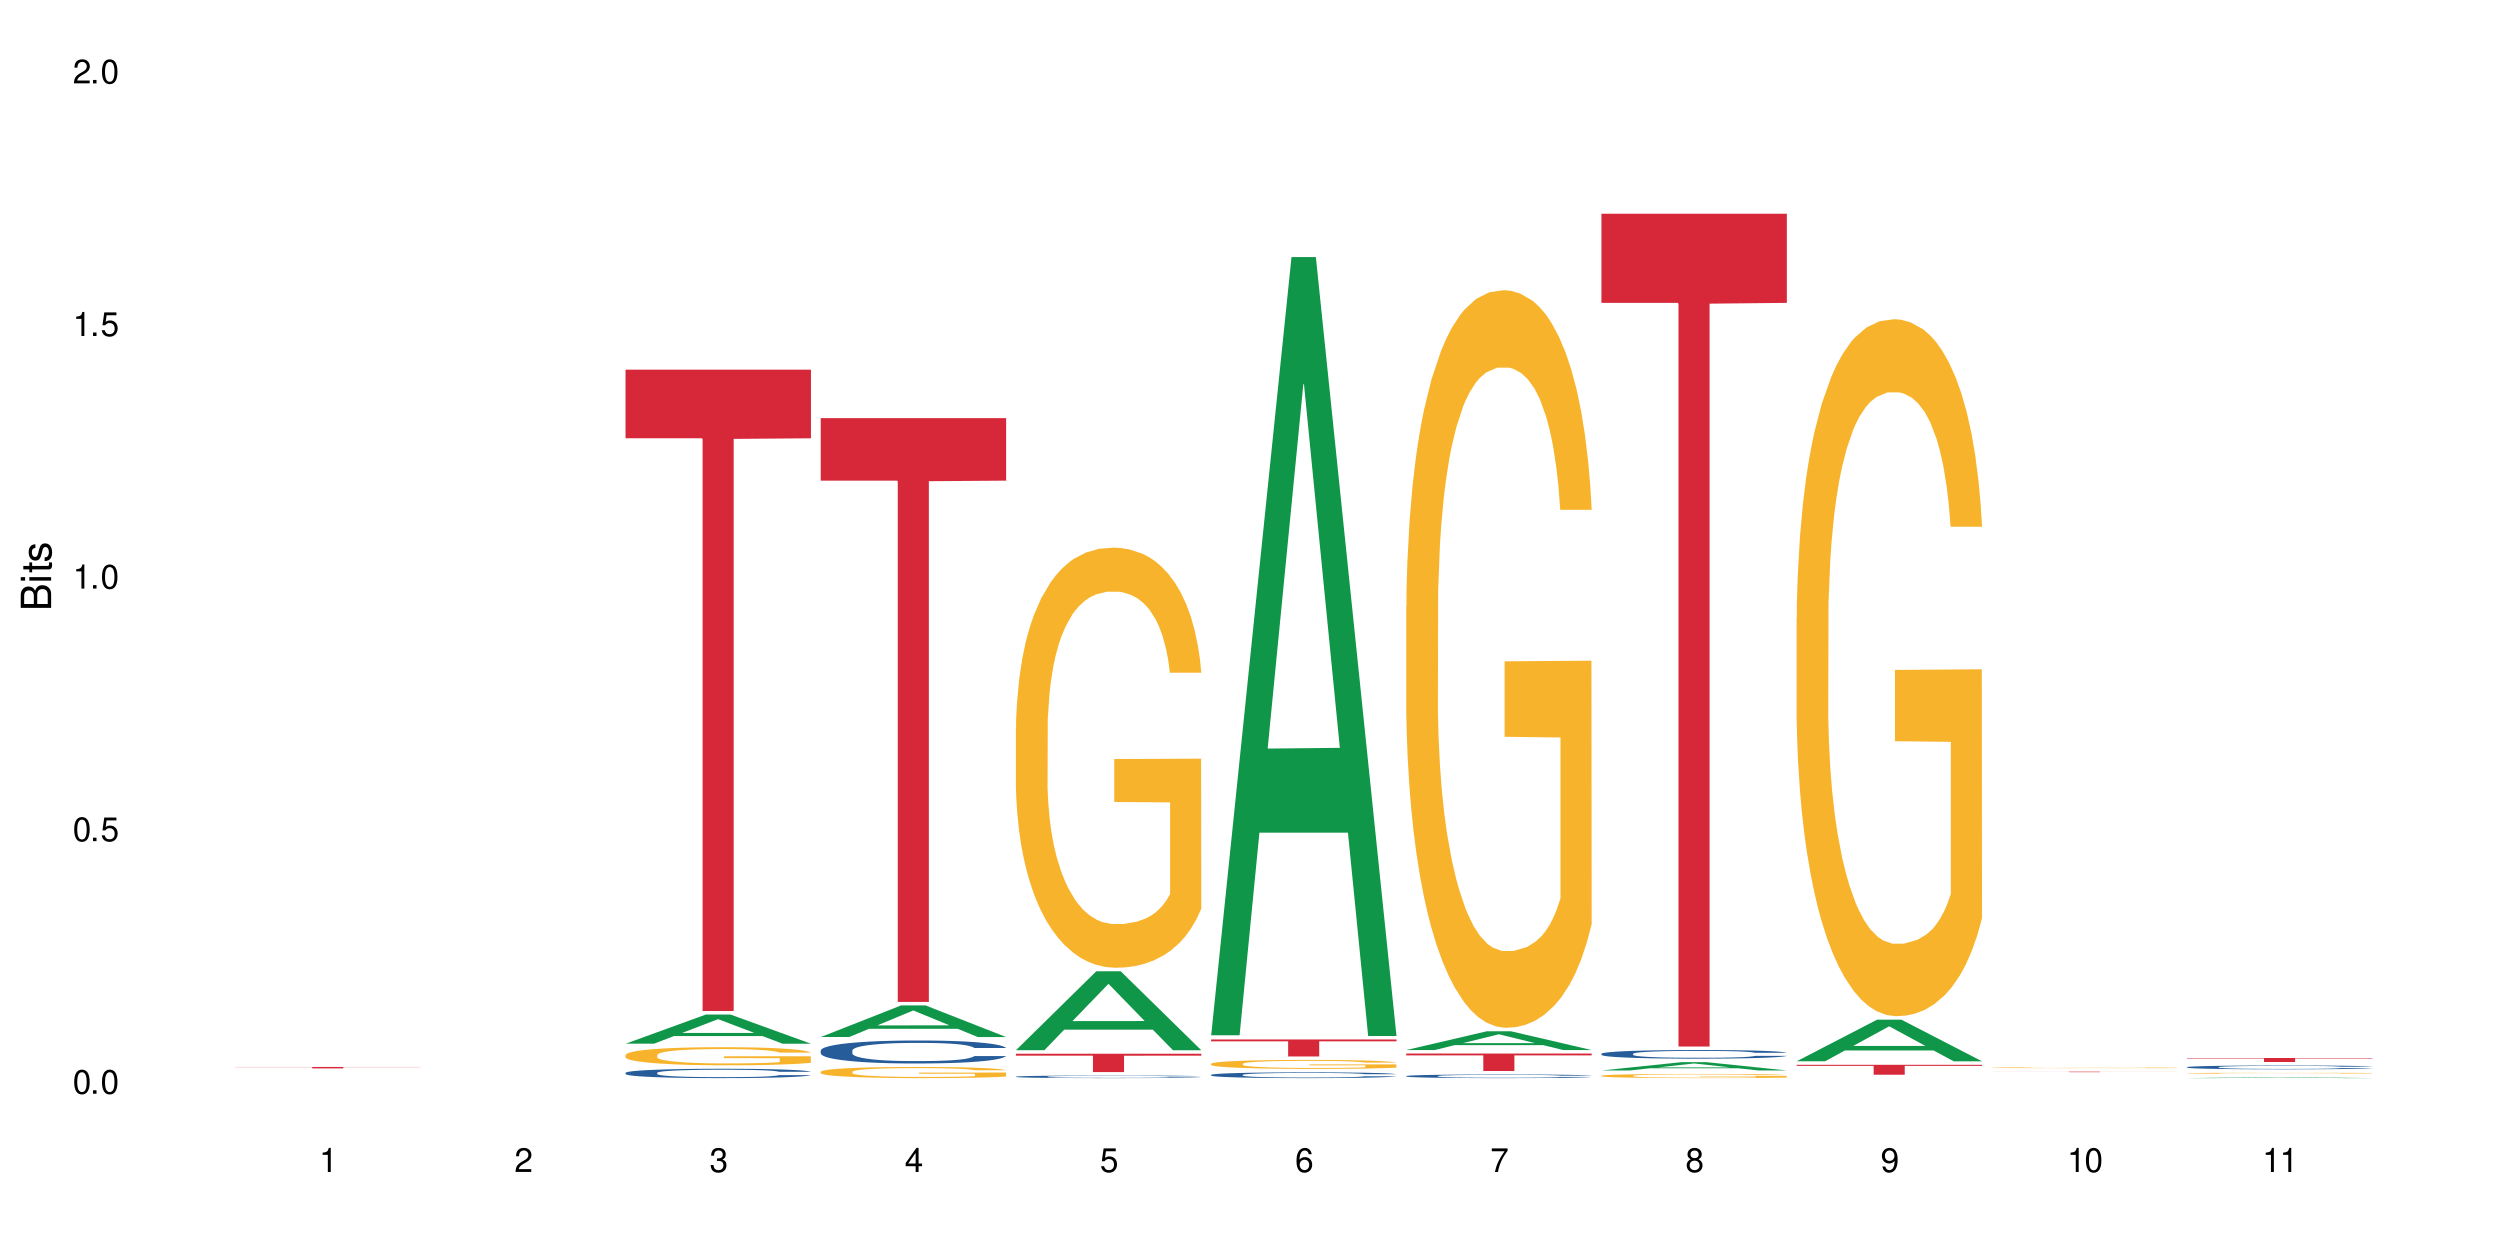
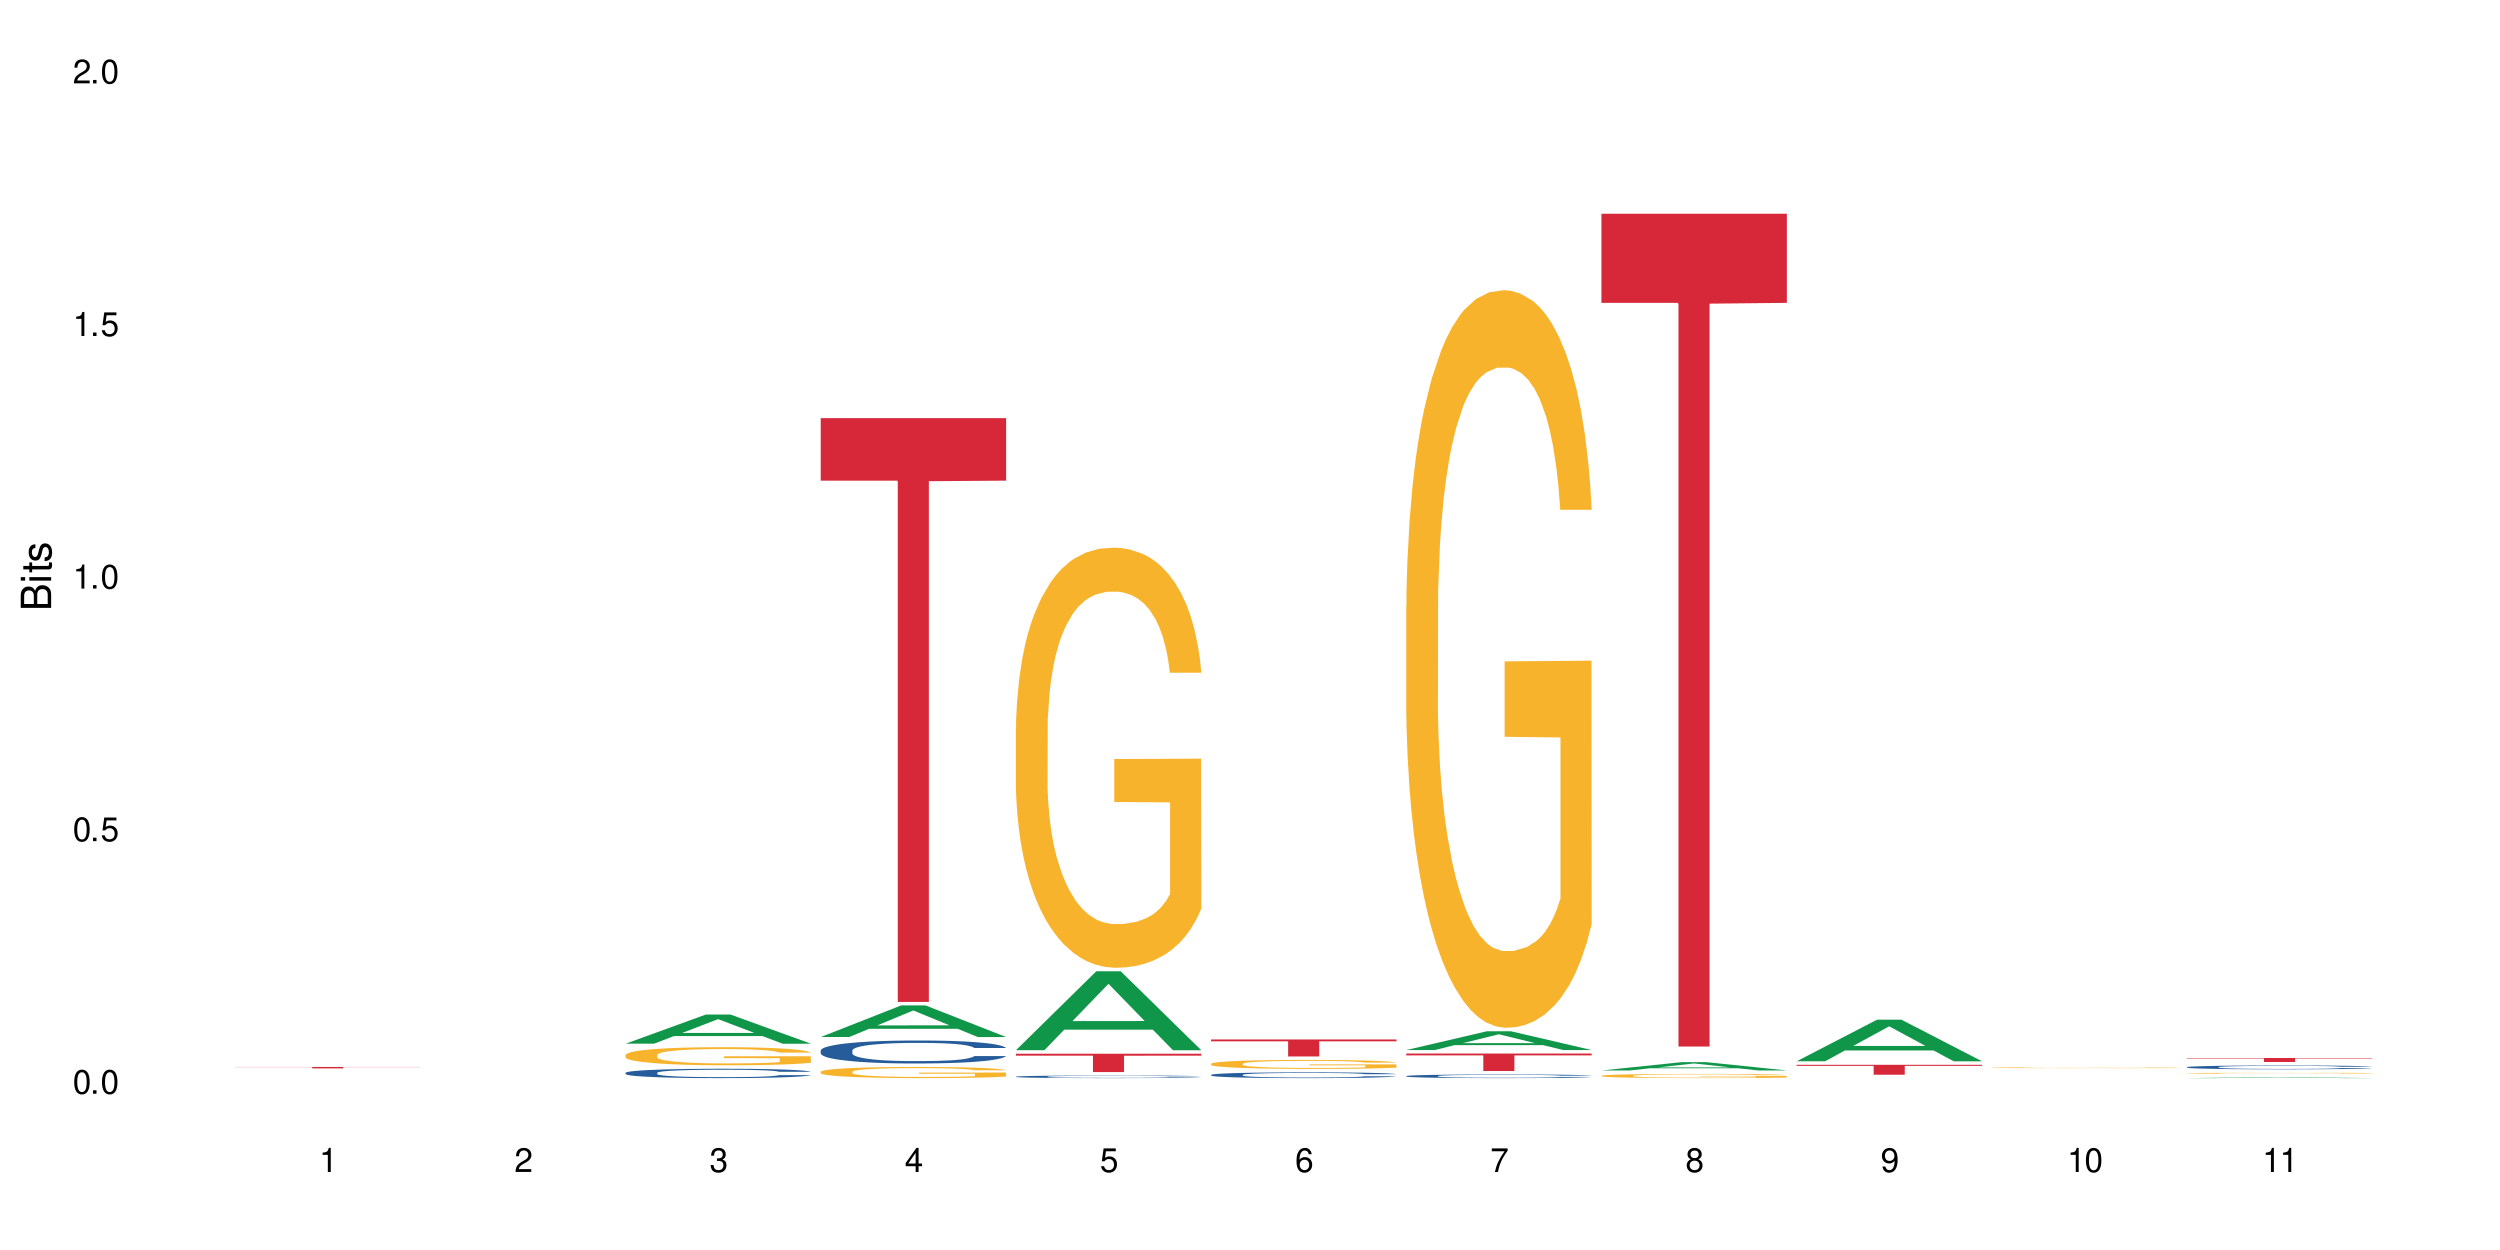
<svg xmlns="http://www.w3.org/2000/svg" xmlns:xlink="http://www.w3.org/1999/xlink" width="720" height="360" viewBox="0 0 720 360">
  <defs>
    <g>
      <g id="glyph-0-0">
</g>
      <g id="glyph-0-1">
        <path d="M 2.641 -6.938 C 2 -6.938 1.422 -6.656 1.078 -6.172 C 0.641 -5.562 0.406 -4.641 0.406 -3.359 C 0.406 -1.016 1.188 0.219 2.641 0.219 C 4.078 0.219 4.859 -1.016 4.859 -3.297 C 4.859 -4.641 4.656 -5.547 4.203 -6.172 C 3.844 -6.656 3.281 -6.938 2.641 -6.938 Z M 2.641 -6.188 C 3.547 -6.188 4 -5.25 4 -3.375 C 4 -1.406 3.562 -0.484 2.625 -0.484 C 1.734 -0.484 1.281 -1.438 1.281 -3.344 C 1.281 -5.25 1.734 -6.188 2.641 -6.188 Z M 2.641 -6.188 " />
      </g>
      <g id="glyph-0-2">
        <path d="M 1.828 -1 L 0.828 -1 L 0.828 0 L 1.828 0 Z M 1.828 -1 " />
      </g>
      <g id="glyph-0-3">
        <path d="M 4.562 -6.797 L 1.062 -6.797 L 0.547 -3.094 L 1.328 -3.094 C 1.719 -3.562 2.047 -3.734 2.578 -3.734 C 3.484 -3.734 4.062 -3.109 4.062 -2.094 C 4.062 -1.125 3.484 -0.531 2.578 -0.531 C 1.828 -0.531 1.375 -0.906 1.188 -1.672 L 0.328 -1.672 C 0.453 -1.109 0.547 -0.844 0.75 -0.594 C 1.125 -0.078 1.828 0.219 2.594 0.219 C 3.969 0.219 4.922 -0.781 4.922 -2.219 C 4.922 -3.562 4.031 -4.484 2.719 -4.484 C 2.25 -4.484 1.859 -4.359 1.469 -4.062 L 1.734 -5.969 L 4.562 -5.969 Z M 4.562 -6.797 " />
      </g>
      <g id="glyph-0-4">
        <path d="M 2.484 -4.938 L 2.484 0 L 3.328 0 L 3.328 -6.938 L 2.766 -6.938 C 2.469 -5.875 2.281 -5.734 0.984 -5.562 L 0.984 -4.938 Z M 2.484 -4.938 " />
      </g>
      <g id="glyph-0-5">
        <path d="M 4.859 -0.828 L 1.281 -0.828 C 1.359 -1.406 1.672 -1.781 2.5 -2.281 L 3.469 -2.828 C 4.406 -3.344 4.906 -4.062 4.906 -4.906 C 4.906 -5.484 4.672 -6.031 4.266 -6.406 C 3.859 -6.766 3.375 -6.938 2.719 -6.938 C 1.859 -6.938 1.219 -6.625 0.844 -6.031 C 0.609 -5.672 0.5 -5.234 0.484 -4.531 L 1.328 -4.531 C 1.359 -5.016 1.406 -5.281 1.531 -5.516 C 1.75 -5.938 2.188 -6.203 2.703 -6.203 C 3.469 -6.203 4.031 -5.641 4.031 -4.891 C 4.031 -4.344 3.719 -3.859 3.125 -3.516 L 2.234 -3 C 0.812 -2.172 0.406 -1.531 0.328 -0.016 L 4.859 -0.016 Z M 4.859 -0.828 " />
      </g>
      <g id="glyph-0-6">
        <path d="M 2.125 -3.188 L 2.578 -3.188 C 3.5 -3.188 3.984 -2.766 3.984 -1.922 C 3.984 -1.062 3.469 -0.531 2.594 -0.531 C 1.656 -0.531 1.203 -1 1.156 -2.016 L 0.312 -2.016 C 0.344 -1.453 0.438 -1.094 0.609 -0.781 C 0.953 -0.109 1.625 0.219 2.547 0.219 C 3.953 0.219 4.859 -0.625 4.859 -1.938 C 4.859 -2.828 4.516 -3.297 3.703 -3.594 C 4.344 -3.844 4.656 -4.328 4.656 -5.031 C 4.656 -6.219 3.875 -6.938 2.578 -6.938 C 1.203 -6.938 0.484 -6.172 0.453 -4.703 L 1.297 -4.703 C 1.312 -5.125 1.344 -5.359 1.453 -5.578 C 1.641 -5.969 2.062 -6.203 2.594 -6.203 C 3.344 -6.203 3.797 -5.75 3.797 -5 C 3.797 -4.516 3.609 -4.219 3.25 -4.047 C 3.016 -3.953 2.703 -3.922 2.125 -3.906 Z M 2.125 -3.188 " />
      </g>
      <g id="glyph-0-7">
        <path d="M 3.141 -1.672 L 3.141 0 L 3.984 0 L 3.984 -1.672 L 4.984 -1.672 L 4.984 -2.438 L 3.984 -2.438 L 3.984 -6.938 L 3.359 -6.938 L 0.266 -2.578 L 0.266 -1.672 Z M 3.141 -2.438 L 1 -2.438 L 3.141 -5.5 Z M 3.141 -2.438 " />
      </g>
      <g id="glyph-0-8">
        <path d="M 4.781 -5.125 C 4.609 -6.266 3.891 -6.938 2.844 -6.938 C 2.094 -6.938 1.422 -6.578 1.031 -5.953 C 0.594 -5.266 0.406 -4.422 0.406 -3.172 C 0.406 -2 0.578 -1.25 0.984 -0.641 C 1.359 -0.078 1.953 0.219 2.703 0.219 C 3.984 0.219 4.922 -0.75 4.922 -2.094 C 4.922 -3.375 4.062 -4.281 2.844 -4.281 C 2.172 -4.281 1.641 -4.031 1.281 -3.516 C 1.281 -5.234 1.828 -6.188 2.797 -6.188 C 3.391 -6.188 3.797 -5.797 3.938 -5.125 Z M 2.734 -3.531 C 3.547 -3.531 4.062 -2.953 4.062 -2.031 C 4.062 -1.156 3.484 -0.531 2.703 -0.531 C 1.922 -0.531 1.328 -1.188 1.328 -2.078 C 1.328 -2.938 1.906 -3.531 2.734 -3.531 Z M 2.734 -3.531 " />
      </g>
      <g id="glyph-0-9">
        <path d="M 4.984 -6.797 L 0.438 -6.797 L 0.438 -5.969 L 4.109 -5.969 C 2.5 -3.656 1.828 -2.234 1.328 0 L 2.219 0 C 2.594 -2.172 3.453 -4.047 4.984 -6.094 Z M 4.984 -6.797 " />
      </g>
      <g id="glyph-0-10">
        <path d="M 3.75 -3.656 C 4.469 -4.094 4.688 -4.438 4.688 -5.078 C 4.688 -6.172 3.844 -6.938 2.641 -6.938 C 1.438 -6.938 0.594 -6.172 0.594 -5.094 C 0.594 -4.438 0.812 -4.094 1.516 -3.656 C 0.734 -3.266 0.359 -2.703 0.359 -1.922 C 0.359 -0.656 1.281 0.219 2.641 0.219 C 3.984 0.219 4.922 -0.656 4.922 -1.922 C 4.922 -2.703 4.531 -3.266 3.75 -3.656 Z M 2.641 -6.188 C 3.359 -6.188 3.812 -5.75 3.812 -5.062 C 3.812 -4.406 3.344 -3.984 2.641 -3.984 C 1.922 -3.984 1.453 -4.406 1.453 -5.078 C 1.453 -5.75 1.922 -6.188 2.641 -6.188 Z M 2.641 -3.266 C 3.484 -3.266 4.062 -2.719 4.062 -1.906 C 4.062 -1.078 3.484 -0.531 2.625 -0.531 C 1.797 -0.531 1.219 -1.094 1.219 -1.906 C 1.219 -2.719 1.781 -3.266 2.641 -3.266 Z M 2.641 -3.266 " />
      </g>
      <g id="glyph-0-11">
        <path d="M 0.516 -1.578 C 0.672 -0.453 1.406 0.219 2.438 0.219 C 3.188 0.219 3.859 -0.141 4.266 -0.766 C 4.688 -1.453 4.891 -2.297 4.891 -3.547 C 4.891 -4.719 4.703 -5.453 4.312 -6.078 C 3.938 -6.641 3.344 -6.938 2.594 -6.938 C 1.297 -6.938 0.359 -5.969 0.359 -4.625 C 0.359 -3.344 1.234 -2.453 2.453 -2.453 C 3.094 -2.453 3.578 -2.672 4.016 -3.203 C 4 -1.484 3.469 -0.531 2.5 -0.531 C 1.906 -0.531 1.484 -0.906 1.359 -1.578 Z M 2.578 -6.203 C 3.375 -6.203 3.969 -5.531 3.969 -4.641 C 3.969 -3.797 3.391 -3.188 2.547 -3.188 C 1.734 -3.188 1.234 -3.766 1.234 -4.688 C 1.234 -5.562 1.797 -6.203 2.578 -6.203 Z M 2.578 -6.203 " />
      </g>
      <g id="glyph-1-0">
</g>
      <g id="glyph-1-1">
        <path d="M 0 -0.953 L 0 -4.891 C 0 -5.719 -0.234 -6.344 -0.734 -6.797 C -1.188 -7.234 -1.812 -7.469 -2.5 -7.469 C -3.547 -7.469 -4.188 -7 -4.625 -5.875 C -4.984 -6.688 -5.625 -7.094 -6.531 -7.094 C -7.172 -7.094 -7.734 -6.859 -8.141 -6.391 C -8.562 -5.922 -8.75 -5.344 -8.75 -4.5 L -8.75 -0.953 Z M -4.984 -2.062 L -7.766 -2.062 L -7.766 -4.219 C -7.766 -4.844 -7.688 -5.203 -7.453 -5.5 C -7.219 -5.812 -6.859 -5.969 -6.375 -5.969 C -5.891 -5.969 -5.531 -5.812 -5.297 -5.5 C -5.062 -5.203 -4.984 -4.844 -4.984 -4.219 Z M -0.984 -2.062 L -4 -2.062 L -4 -4.781 C -4 -5.766 -3.438 -6.359 -2.484 -6.359 C -1.547 -6.359 -0.984 -5.766 -0.984 -4.781 Z M -0.984 -2.062 " />
      </g>
      <g id="glyph-1-2">
        <path d="M -6.281 -1.797 L -6.281 -0.797 L 0 -0.797 L 0 -1.797 Z M -8.75 -1.797 L -8.75 -0.797 L -7.484 -0.797 L -7.484 -1.797 Z M -8.75 -1.797 " />
      </g>
      <g id="glyph-1-3">
        <path d="M -6.281 -3.047 L -6.281 -2.016 L -8.016 -2.016 L -8.016 -1.016 L -6.281 -1.016 L -6.281 -0.172 L -5.469 -0.172 L -5.469 -1.016 L -0.719 -1.016 C -0.078 -1.016 0.281 -1.453 0.281 -2.234 C 0.281 -2.5 0.25 -2.719 0.188 -3.047 L -0.641 -3.047 C -0.609 -2.906 -0.594 -2.766 -0.594 -2.562 C -0.594 -2.141 -0.719 -2.016 -1.156 -2.016 L -5.469 -2.016 L -5.469 -3.047 Z M -6.281 -3.047 " />
      </g>
      <g id="glyph-1-4">
        <path d="M -4.531 -5.25 C -5.766 -5.25 -6.469 -4.422 -6.469 -2.969 C -6.469 -1.516 -5.719 -0.562 -4.547 -0.562 C -3.562 -0.562 -3.094 -1.062 -2.734 -2.562 L -2.516 -3.484 C -2.344 -4.188 -2.094 -4.469 -1.641 -4.469 C -1.047 -4.469 -0.641 -3.875 -0.641 -3 C -0.641 -2.453 -0.797 -2 -1.062 -1.75 C -1.25 -1.594 -1.422 -1.531 -1.875 -1.469 L -1.875 -0.406 C -0.422 -0.453 0.281 -1.266 0.281 -2.922 C 0.281 -4.5 -0.5 -5.516 -1.719 -5.516 C -2.656 -5.516 -3.172 -4.984 -3.469 -3.734 L -3.703 -2.766 C -3.891 -1.953 -4.156 -1.609 -4.594 -1.609 C -5.188 -1.609 -5.547 -2.125 -5.547 -2.938 C -5.547 -3.75 -5.203 -4.172 -4.531 -4.203 Z M -4.531 -5.25 " />
      </g>
    </g>
  </defs>
  <rect x="-72" y="-36" width="864" height="432" fill="rgb(100%, 100%, 100%)" fill-opacity="1" />
  <path fill-rule="nonzero" fill="rgb(83.922%, 15.686%, 22.353%)" fill-opacity="1" d="M 67.73 307.285 L 121.133 307.285 L 121.133 307.332 L 98.875 307.332 L 98.875 307.699 L 89.922 307.699 L 89.922 307.332 L 67.73 307.332 Z M 67.73 307.285 " />
  <path fill-rule="nonzero" fill="rgb(6.275%, 58.824%, 28.235%)" fill-opacity="1" d="M 180.152 300.582 L 180.211 300.574 L 203.316 292.176 L 210.336 292.176 L 233.555 300.59 L 225.395 300.59 L 219.578 298.395 L 194.074 298.395 L 188.371 300.582 L 180.152 300.582 L 196.527 297.484 L 217.238 297.477 L 206.91 293.551 L 206.797 293.543 L 206.684 293.566 L 196.473 297.477 L 196.527 297.484 Z M 180.152 300.582 " />
  <path fill-rule="nonzero" fill="rgb(14.51%, 36.078%, 60%)" fill-opacity="1" d="M 180.152 308.977 L 180.219 308.973 L 180.219 308.914 L 180.414 308.82 L 180.871 308.703 L 181.324 308.621 L 182.5 308.477 L 184.125 308.336 L 185.82 308.227 L 187.059 308.164 L 188.164 308.117 L 190.703 308.023 L 192.332 307.977 L 194.09 307.938 L 196.238 307.895 L 197.801 307.871 L 201.32 307.828 L 203.922 307.812 L 205.941 307.805 L 210.305 307.805 L 212.91 307.816 L 214.801 307.828 L 216.883 307.848 L 218.641 307.871 L 221.703 307.922 L 224.438 307.992 L 225.676 308.031 L 227.629 308.109 L 229.125 308.184 L 230.168 308.246 L 231.34 308.336 L 232.383 308.449 L 233.164 308.574 L 233.555 308.68 L 224.438 308.68 L 223.98 308.582 L 223.461 308.504 L 222.484 308.402 L 221.508 308.332 L 220.141 308.262 L 218.902 308.215 L 217.207 308.168 L 215.711 308.137 L 214.148 308.117 L 212.648 308.102 L 209.785 308.086 L 206.465 308.086 L 205.227 308.09 L 202.688 308.109 L 201.32 308.129 L 199.363 308.16 L 197.996 308.195 L 196.371 308.242 L 195.262 308.285 L 193.895 308.348 L 192.918 308.406 L 191.812 308.488 L 191.16 308.547 L 190.574 308.617 L 190.051 308.699 L 189.66 308.785 L 189.402 308.875 L 189.27 308.965 L 189.27 309.344 L 189.402 309.434 L 189.727 309.539 L 190.574 309.688 L 191.812 309.816 L 193.242 309.922 L 194.609 309.996 L 195.395 310.027 L 196.434 310.07 L 198.062 310.117 L 200.406 310.168 L 201.773 310.188 L 203.859 310.207 L 206.008 310.215 L 208.875 310.215 L 211.414 310.207 L 213.105 310.195 L 214.863 310.176 L 217.273 310.133 L 218.773 310.094 L 220.074 310.047 L 221.051 310 L 221.703 309.961 L 222.68 309.883 L 223.461 309.801 L 224.047 309.715 L 224.438 309.629 L 233.555 309.629 L 233.164 309.73 L 232.578 309.824 L 231.992 309.895 L 231.082 309.98 L 230.039 310.059 L 228.539 310.145 L 227.305 310.203 L 225.676 310.262 L 224.176 310.309 L 222.551 310.352 L 220.141 310.402 L 218.578 310.426 L 216.883 310.449 L 214.863 310.469 L 212.324 310.484 L 209.59 310.492 L 207.051 310.496 L 204.316 310.492 L 202.297 310.48 L 199.625 310.461 L 196.305 310.414 L 193.895 310.367 L 192.008 310.32 L 190.379 310.273 L 188.555 310.207 L 186.211 310.098 L 184.777 310.016 L 183.801 309.945 L 182.695 309.848 L 181.914 309.762 L 181 309.625 L 180.348 309.449 L 180.152 309.316 Z M 180.152 308.977 " />
  <path fill-rule="nonzero" fill="rgb(96.863%, 70.196%, 16.863%)" fill-opacity="1" d="M 180.152 303.824 L 180.219 303.82 L 180.219 303.723 L 180.48 303.512 L 181.129 303.215 L 181.977 302.973 L 182.891 302.781 L 183.477 302.68 L 184.453 302.539 L 185.297 302.434 L 187.449 302.219 L 190.184 302.02 L 191.68 301.934 L 193.375 301.852 L 195.785 301.762 L 196.891 301.73 L 200.277 301.652 L 204.121 301.605 L 208.352 301.59 L 210.305 301.594 L 212.977 301.613 L 216.621 301.668 L 218.707 301.715 L 220.336 301.762 L 222.027 301.824 L 224.113 301.918 L 226.066 302.035 L 227.629 302.148 L 229.191 302.289 L 230.492 302.441 L 231.602 302.609 L 232.578 302.809 L 233.164 302.977 L 233.555 303.145 L 224.504 303.145 L 223.98 302.977 L 223.395 302.848 L 222.418 302.691 L 221.441 302.578 L 220.465 302.484 L 218.641 302.363 L 217.078 302.285 L 215.125 302.219 L 213.238 302.176 L 211.086 302.148 L 209.785 302.137 L 206.332 302.137 L 203.207 302.172 L 201.383 302.211 L 200.082 302.25 L 198.258 302.32 L 197.152 302.375 L 196.5 302.414 L 194.547 302.562 L 193.242 302.695 L 192.527 302.785 L 191.617 302.93 L 190.965 303.059 L 190.246 303.25 L 189.855 303.391 L 189.336 303.715 L 189.27 304.57 L 189.465 304.754 L 189.855 304.949 L 190.379 305.121 L 191.16 305.301 L 191.941 305.438 L 193.309 305.625 L 194.48 305.75 L 195.395 305.828 L 197.152 305.957 L 197.867 306 L 199.562 306.086 L 201.32 306.152 L 203.469 306.211 L 205.098 306.238 L 207.699 306.262 L 211.023 306.262 L 214.93 306.234 L 217.402 306.195 L 219.098 306.156 L 220.203 306.125 L 221.57 306.07 L 222.551 306.023 L 223.461 305.973 L 224.566 305.891 L 224.566 304.754 L 208.484 304.75 L 208.484 304.215 L 233.488 304.211 L 233.555 306.07 L 232.188 306.199 L 230.492 306.324 L 228.867 306.418 L 227.172 306.5 L 224.762 306.59 L 222.809 306.648 L 219.812 306.715 L 217.078 306.758 L 214.215 306.785 L 211.672 306.801 L 208.68 306.805 L 206.008 306.797 L 203.141 306.766 L 200.863 306.73 L 198.777 306.684 L 196.695 306.621 L 194.09 306.52 L 192.398 306.438 L 190.641 306.34 L 188.879 306.219 L 187.316 306.09 L 186.277 305.992 L 185.234 305.875 L 184.125 305.734 L 183.086 305.57 L 182.305 305.426 L 181.586 305.258 L 181.066 305.102 L 180.543 304.887 L 180.285 304.715 L 180.152 304.566 Z M 180.152 303.824 " />
-   <path fill-rule="nonzero" fill="rgb(83.922%, 15.686%, 22.353%)" fill-opacity="1" d="M 180.152 106.457 L 233.555 106.457 L 233.555 126.23 L 211.301 126.402 L 211.301 291.176 L 202.344 291.176 L 202.344 126.578 L 202.215 126.23 L 180.152 126.23 Z M 180.152 106.457 " />
  <path fill-rule="nonzero" fill="rgb(6.275%, 58.824%, 28.235%)" fill-opacity="1" d="M 236.367 298.66 L 236.422 298.652 L 259.527 289.562 L 266.547 289.562 L 289.766 298.668 L 281.609 298.668 L 275.789 296.293 L 250.285 296.293 L 244.582 298.66 L 236.367 298.66 L 252.738 295.309 L 273.449 295.301 L 263.121 291.051 L 263.008 291.039 L 262.895 291.066 L 252.684 295.301 L 252.738 295.309 Z M 236.367 298.66 " />
  <path fill-rule="nonzero" fill="rgb(14.51%, 36.078%, 60%)" fill-opacity="1" d="M 236.367 302.547 L 236.43 302.543 L 236.43 302.395 L 236.625 302.168 L 237.082 301.875 L 237.539 301.676 L 238.711 301.32 L 240.34 300.977 L 242.031 300.707 L 243.27 300.551 L 244.375 300.43 L 246.914 300.207 L 248.543 300.094 L 250.301 299.988 L 252.449 299.887 L 254.016 299.824 L 257.531 299.73 L 260.137 299.688 L 262.152 299.668 L 266.516 299.668 L 269.121 299.691 L 271.012 299.723 L 273.094 299.773 L 274.852 299.824 L 277.914 299.957 L 280.648 300.129 L 281.887 300.227 L 283.84 300.414 L 285.34 300.594 L 286.379 300.75 L 287.551 300.977 L 288.594 301.246 L 289.375 301.555 L 289.766 301.816 L 280.648 301.816 L 280.191 301.574 L 279.672 301.387 L 278.695 301.137 L 277.719 300.965 L 276.352 300.789 L 275.113 300.672 L 273.422 300.559 L 271.922 300.484 L 270.359 300.43 L 268.863 300.395 L 265.996 300.359 L 262.676 300.359 L 261.438 300.371 L 258.898 300.418 L 257.531 300.461 L 255.578 300.547 L 254.211 300.625 L 252.582 300.746 L 251.473 300.848 L 250.105 301.004 L 249.129 301.145 L 248.023 301.344 L 247.371 301.496 L 246.785 301.664 L 246.266 301.863 L 245.875 302.074 L 245.613 302.301 L 245.484 302.516 L 245.484 303.453 L 245.613 303.672 L 245.938 303.926 L 246.785 304.297 L 248.023 304.617 L 249.457 304.871 L 250.824 305.051 L 251.605 305.137 L 252.645 305.234 L 254.273 305.355 L 256.617 305.473 L 257.984 305.523 L 260.07 305.57 L 262.219 305.594 L 265.086 305.594 L 267.625 305.57 L 269.316 305.543 L 271.074 305.492 L 273.484 305.391 L 274.984 305.293 L 276.285 305.18 L 277.262 305.062 L 277.914 304.965 L 278.891 304.777 L 279.672 304.574 L 280.258 304.363 L 280.648 304.156 L 289.766 304.156 L 289.375 304.398 L 288.789 304.633 L 288.203 304.809 L 287.293 305.02 L 286.25 305.207 L 284.75 305.422 L 283.516 305.559 L 281.887 305.711 L 280.387 305.824 L 278.762 305.93 L 276.352 306.051 L 274.789 306.109 L 273.094 306.164 L 271.074 306.211 L 268.535 306.254 L 265.801 306.277 L 263.262 306.285 L 260.527 306.273 L 258.508 306.25 L 255.836 306.195 L 252.516 306.086 L 250.105 305.969 L 248.219 305.855 L 246.59 305.734 L 244.766 305.57 L 242.422 305.305 L 240.988 305.098 L 240.012 304.93 L 238.906 304.695 L 238.125 304.484 L 237.211 304.145 L 236.562 303.715 L 236.367 303.383 Z M 236.367 302.547 " />
  <path fill-rule="nonzero" fill="rgb(96.863%, 70.196%, 16.863%)" fill-opacity="1" d="M 236.367 308.66 L 236.43 308.656 L 236.43 308.598 L 236.691 308.465 L 237.344 308.285 L 238.188 308.137 L 239.102 308.02 L 239.688 307.957 L 240.664 307.867 L 241.512 307.805 L 243.66 307.672 L 246.395 307.547 L 247.891 307.496 L 249.586 307.445 L 251.996 307.391 L 253.102 307.371 L 256.488 307.324 L 260.332 307.293 L 264.562 307.285 L 266.516 307.289 L 269.188 307.301 L 272.836 307.332 L 274.918 307.359 L 276.547 307.391 L 278.238 307.43 L 280.324 307.488 L 282.277 307.559 L 283.84 307.629 L 285.402 307.715 L 286.707 307.809 L 287.812 307.914 L 288.789 308.035 L 289.375 308.137 L 289.766 308.242 L 280.715 308.242 L 280.191 308.137 L 279.605 308.059 L 278.629 307.961 L 277.652 307.891 L 276.676 307.836 L 274.852 307.762 L 273.289 307.715 L 271.336 307.672 L 269.449 307.645 L 267.301 307.629 L 265.996 307.621 L 262.543 307.621 L 259.418 307.641 L 257.594 307.664 L 256.293 307.691 L 254.469 307.734 L 253.363 307.77 L 252.711 307.793 L 250.758 307.883 L 249.457 307.965 L 248.738 308.02 L 247.828 308.109 L 247.176 308.188 L 246.461 308.305 L 246.07 308.395 L 245.547 308.594 L 245.484 309.121 L 245.68 309.23 L 246.07 309.352 L 246.59 309.457 L 247.371 309.57 L 248.152 309.656 L 249.52 309.77 L 250.691 309.844 L 251.605 309.895 L 253.363 309.973 L 254.078 310 L 255.773 310.055 L 257.531 310.094 L 259.68 310.129 L 261.309 310.148 L 263.914 310.164 L 267.234 310.164 L 271.141 310.145 L 273.617 310.121 L 275.309 310.098 L 276.418 310.078 L 277.785 310.043 L 278.762 310.016 L 279.672 309.984 L 280.781 309.934 L 280.781 309.23 L 264.695 309.23 L 264.695 308.902 L 289.699 308.898 L 289.766 310.043 L 288.398 310.125 L 286.707 310.199 L 285.078 310.258 L 283.383 310.309 L 280.977 310.363 L 279.02 310.398 L 276.023 310.441 L 273.289 310.469 L 270.426 310.484 L 267.887 310.492 L 264.891 310.496 L 262.219 310.492 L 259.355 310.473 L 257.074 310.449 L 254.992 310.422 L 252.906 310.383 L 250.301 310.32 L 248.609 310.27 L 246.852 310.211 L 245.094 310.137 L 243.527 310.055 L 242.488 309.996 L 241.445 309.926 L 240.34 309.836 L 239.297 309.738 L 238.516 309.645 L 237.797 309.543 L 237.277 309.445 L 236.758 309.316 L 236.496 309.207 L 236.367 309.117 Z M 236.367 308.66 " />
  <path fill-rule="nonzero" fill="rgb(83.922%, 15.686%, 22.353%)" fill-opacity="1" d="M 236.367 120.43 L 289.766 120.43 L 289.766 138.426 L 267.512 138.586 L 267.512 288.562 L 258.555 288.562 L 258.555 138.742 L 258.426 138.426 L 236.367 138.426 Z M 236.367 120.43 " />
  <path fill-rule="nonzero" fill="rgb(6.275%, 58.824%, 28.235%)" fill-opacity="1" d="M 292.578 302.453 L 292.633 302.43 L 315.738 279.719 L 322.758 279.719 L 345.977 302.473 L 337.82 302.473 L 332 296.535 L 306.496 296.535 L 300.793 302.453 L 292.578 302.453 L 308.949 294.078 L 329.66 294.055 L 319.336 283.434 L 319.219 283.414 L 319.105 283.477 L 308.895 294.055 L 308.949 294.078 Z M 292.578 302.453 " />
  <path fill-rule="nonzero" fill="rgb(14.51%, 36.078%, 60%)" fill-opacity="1" d="M 292.578 310.07 L 292.641 310.07 L 292.641 310.055 L 292.836 310.027 L 293.293 309.996 L 293.75 309.973 L 294.922 309.934 L 296.551 309.895 L 298.242 309.863 L 299.48 309.844 L 300.586 309.832 L 303.125 309.805 L 304.754 309.793 L 306.512 309.781 L 308.664 309.77 L 310.227 309.762 L 313.742 309.75 L 316.348 309.746 L 325.332 309.746 L 327.223 309.75 L 329.305 309.758 L 331.066 309.762 L 334.125 309.777 L 336.859 309.797 L 338.098 309.809 L 340.051 309.828 L 341.551 309.852 L 342.59 309.867 L 343.762 309.895 L 344.805 309.926 L 345.586 309.961 L 345.977 309.988 L 336.859 309.988 L 336.406 309.961 L 335.883 309.941 L 334.906 309.91 L 333.93 309.891 L 332.562 309.871 L 331.324 309.859 L 329.633 309.848 L 328.133 309.836 L 326.57 309.832 L 325.074 309.828 L 322.207 309.824 L 317.648 309.824 L 315.109 309.832 L 313.742 309.836 L 311.789 309.844 L 310.422 309.852 L 308.793 309.867 L 307.684 309.879 L 306.316 309.898 L 305.34 309.914 L 304.234 309.934 L 303.582 309.953 L 302.996 309.973 L 302.477 309.996 L 302.086 310.02 L 301.824 310.043 L 301.695 310.07 L 301.695 310.176 L 301.824 310.199 L 302.148 310.23 L 302.996 310.27 L 304.234 310.309 L 305.668 310.336 L 307.035 310.355 L 307.816 310.367 L 308.859 310.379 L 310.484 310.391 L 312.832 310.406 L 314.199 310.41 L 316.281 310.414 L 318.43 310.418 L 321.297 310.418 L 323.836 310.414 L 325.527 310.41 L 327.289 310.406 L 329.695 310.395 L 331.195 310.383 L 332.496 310.371 L 333.473 310.359 L 334.125 310.348 L 335.102 310.324 L 335.883 310.301 L 336.469 310.277 L 336.859 310.254 L 345.977 310.254 L 345.586 310.281 L 345 310.309 L 344.414 310.328 L 343.504 310.352 L 342.461 310.375 L 340.965 310.398 L 339.727 310.414 L 338.098 310.43 L 336.602 310.445 L 334.973 310.457 L 332.562 310.469 L 331 310.477 L 329.305 310.484 L 327.289 310.488 L 324.746 310.492 L 322.012 310.496 L 316.738 310.496 L 314.719 310.492 L 312.047 310.484 L 308.727 310.473 L 306.316 310.461 L 304.43 310.449 L 302.801 310.434 L 300.977 310.414 L 298.633 310.387 L 297.199 310.363 L 296.223 310.344 L 295.117 310.316 L 294.336 310.293 L 293.422 310.254 L 292.773 310.203 L 292.578 310.168 Z M 292.578 310.07 " />
  <path fill-rule="nonzero" fill="rgb(96.863%, 70.196%, 16.863%)" fill-opacity="1" d="M 292.578 209.543 L 292.641 209.43 L 292.641 207.219 L 292.902 202.246 L 293.555 195.398 L 294.398 189.762 L 295.312 185.34 L 295.898 183.02 L 296.875 179.703 L 297.723 177.273 L 299.871 172.301 L 302.605 167.66 L 304.105 165.672 L 305.797 163.793 L 308.207 161.691 L 309.312 160.918 L 312.699 159.152 L 316.543 158.047 L 320.773 157.715 L 322.73 157.824 L 325.398 158.266 L 329.047 159.48 L 331.129 160.586 L 332.758 161.691 L 334.449 163.129 L 336.535 165.34 L 338.488 167.992 L 340.051 170.645 L 341.613 173.957 L 342.918 177.496 L 344.023 181.363 L 345 186.004 L 345.586 189.871 L 345.977 193.738 L 336.926 193.738 L 336.406 189.871 L 335.82 186.887 L 334.84 183.242 L 333.863 180.59 L 332.887 178.488 L 331.066 175.617 L 329.5 173.848 L 327.547 172.301 L 325.66 171.305 L 323.512 170.645 L 322.207 170.422 L 318.758 170.422 L 315.629 171.195 L 313.809 172.078 L 312.504 172.965 L 310.68 174.621 L 309.574 175.949 L 308.922 176.832 L 306.969 180.258 L 305.668 183.352 L 304.949 185.449 L 304.039 188.766 L 303.387 191.75 L 302.672 196.172 L 302.281 199.484 L 301.758 207 L 301.695 226.891 L 301.891 231.09 L 302.281 235.621 L 302.801 239.598 L 303.582 243.797 L 304.363 247.004 L 305.73 251.312 L 306.902 254.184 L 307.816 256.062 L 309.574 259.047 L 310.289 260.043 L 311.984 262.031 L 313.742 263.578 L 315.891 264.906 L 317.52 265.566 L 320.125 266.121 L 323.445 266.121 L 327.352 265.457 L 329.828 264.574 L 331.52 263.688 L 332.629 262.914 L 333.996 261.699 L 334.973 260.594 L 335.883 259.379 L 336.992 257.5 L 336.992 231.09 L 320.906 230.98 L 320.906 218.602 L 345.914 218.492 L 345.977 261.699 L 344.609 264.684 L 342.918 267.555 L 341.289 269.766 L 339.598 271.645 L 337.188 273.746 L 335.234 275.07 L 332.238 276.617 L 329.5 277.613 L 326.637 278.277 L 324.098 278.605 L 321.102 278.719 L 318.43 278.496 L 315.566 277.832 L 313.285 276.949 L 311.203 275.844 L 309.117 274.406 L 306.512 272.086 L 304.82 270.207 L 303.062 267.887 L 301.305 265.125 L 299.742 262.141 L 298.699 259.82 L 297.656 257.168 L 296.551 253.855 L 295.508 250.098 L 294.727 246.672 L 294.008 242.805 L 293.488 239.156 L 292.969 234.184 L 292.707 230.207 L 292.578 226.781 Z M 292.578 209.543 " />
  <path fill-rule="nonzero" fill="rgb(83.922%, 15.686%, 22.353%)" fill-opacity="1" d="M 292.578 303.473 L 345.977 303.473 L 345.977 304.039 L 323.723 304.043 L 323.723 308.746 L 314.77 308.746 L 314.77 304.047 L 314.637 304.039 L 292.578 304.039 Z M 292.578 303.473 " />
-   <path fill-rule="nonzero" fill="rgb(6.275%, 58.824%, 28.235%)" fill-opacity="1" d="M 348.789 298.16 L 348.844 297.949 L 371.953 74.035 L 378.969 74.035 L 402.188 298.371 L 394.031 298.371 L 388.211 239.812 L 362.711 239.812 L 357.004 298.16 L 348.789 298.16 L 365.164 215.586 L 385.871 215.379 L 375.547 110.688 L 375.434 110.477 L 375.316 111.109 L 365.105 215.379 L 365.164 215.586 Z M 348.789 298.16 " />
  <path fill-rule="nonzero" fill="rgb(14.51%, 36.078%, 60%)" fill-opacity="1" d="M 348.789 309.559 L 348.852 309.559 L 348.852 309.52 L 349.051 309.461 L 349.504 309.391 L 349.961 309.34 L 351.133 309.25 L 352.762 309.164 L 354.453 309.098 L 355.691 309.059 L 356.797 309.027 L 359.34 308.969 L 360.965 308.941 L 362.727 308.918 L 364.875 308.891 L 366.438 308.875 L 369.953 308.852 L 372.559 308.84 L 374.578 308.836 L 378.941 308.836 L 381.547 308.84 L 383.434 308.848 L 385.52 308.863 L 387.277 308.875 L 390.336 308.91 L 393.07 308.949 L 394.309 308.977 L 396.262 309.023 L 397.762 309.066 L 398.805 309.105 L 399.977 309.164 L 401.016 309.23 L 401.797 309.309 L 402.188 309.375 L 393.07 309.375 L 392.617 309.312 L 392.094 309.266 L 391.117 309.203 L 390.141 309.16 L 388.773 309.117 L 387.535 309.086 L 385.844 309.059 L 384.344 309.039 L 382.781 309.027 L 381.285 309.02 L 378.418 309.008 L 375.098 309.008 L 373.859 309.012 L 371.32 309.023 L 369.953 309.035 L 368 309.055 L 366.633 309.074 L 365.004 309.105 L 363.898 309.133 L 362.531 309.172 L 361.551 309.207 L 360.445 309.258 L 359.793 309.293 L 359.207 309.336 L 358.688 309.387 L 358.297 309.441 L 358.035 309.496 L 357.906 309.551 L 357.906 309.785 L 358.035 309.84 L 358.363 309.906 L 359.207 309.996 L 360.445 310.078 L 361.879 310.141 L 363.246 310.188 L 364.027 310.207 L 365.07 310.23 L 366.695 310.262 L 369.043 310.293 L 370.41 310.305 L 372.492 310.316 L 374.641 310.324 L 377.508 310.324 L 380.047 310.316 L 381.742 310.309 L 383.5 310.297 L 385.91 310.273 L 387.406 310.246 L 388.707 310.219 L 389.688 310.191 L 390.336 310.164 L 391.312 310.117 L 392.094 310.066 L 392.68 310.016 L 393.07 309.961 L 402.188 309.961 L 401.797 310.023 L 401.211 310.082 L 400.625 310.125 L 399.715 310.18 L 398.672 310.227 L 397.176 310.281 L 395.938 310.312 L 394.309 310.352 L 392.812 310.383 L 391.184 310.406 L 388.773 310.438 L 387.211 310.453 L 385.52 310.465 L 383.5 310.477 L 380.961 310.488 L 378.223 310.496 L 375.684 310.496 L 372.949 310.492 L 370.93 310.488 L 368.262 310.473 L 364.938 310.445 L 362.531 310.418 L 360.641 310.391 L 359.012 310.359 L 357.188 310.316 L 354.844 310.25 L 353.41 310.199 L 352.434 310.156 L 351.328 310.098 L 350.547 310.043 L 349.637 309.961 L 348.984 309.852 L 348.789 309.77 Z M 348.789 309.559 " />
  <path fill-rule="nonzero" fill="rgb(96.863%, 70.196%, 16.863%)" fill-opacity="1" d="M 348.789 306.363 L 348.852 306.359 L 348.852 306.312 L 349.113 306.207 L 349.766 306.062 L 350.613 305.941 L 351.523 305.848 L 352.109 305.797 L 353.086 305.727 L 353.934 305.676 L 356.082 305.57 L 358.816 305.469 L 360.316 305.43 L 362.008 305.387 L 364.418 305.344 L 365.523 305.328 L 368.91 305.289 L 372.754 305.266 L 376.988 305.258 L 378.941 305.262 L 381.609 305.27 L 385.258 305.297 L 387.34 305.32 L 388.969 305.344 L 390.664 305.375 L 392.746 305.422 L 394.699 305.477 L 396.262 305.535 L 397.824 305.605 L 399.129 305.68 L 400.234 305.762 L 401.211 305.859 L 401.797 305.945 L 402.188 306.027 L 393.137 306.027 L 392.617 305.945 L 392.031 305.879 L 391.055 305.801 L 390.078 305.746 L 389.098 305.703 L 387.277 305.641 L 385.715 305.602 L 383.758 305.57 L 381.871 305.547 L 379.723 305.535 L 378.418 305.531 L 374.969 305.531 L 371.844 305.547 L 370.02 305.566 L 368.715 305.582 L 366.891 305.617 L 365.785 305.648 L 365.133 305.664 L 363.18 305.738 L 361.879 305.805 L 361.16 305.848 L 360.25 305.922 L 359.598 305.984 L 358.883 306.078 L 358.492 306.148 L 357.969 306.309 L 357.906 306.73 L 358.102 306.82 L 358.492 306.918 L 359.012 307.004 L 359.793 307.094 L 360.574 307.16 L 361.941 307.254 L 363.117 307.312 L 364.027 307.352 L 365.785 307.418 L 366.5 307.438 L 368.195 307.48 L 369.953 307.512 L 372.102 307.543 L 373.73 307.555 L 376.336 307.566 L 379.656 307.566 L 383.562 307.555 L 386.039 307.535 L 387.73 307.516 L 388.84 307.5 L 390.207 307.473 L 391.184 307.449 L 392.094 307.426 L 393.203 307.383 L 393.203 306.82 L 377.117 306.82 L 377.117 306.555 L 402.125 306.555 L 402.188 307.473 L 400.82 307.535 L 399.129 307.598 L 397.5 307.645 L 395.809 307.684 L 393.398 307.73 L 391.445 307.758 L 388.449 307.793 L 385.715 307.812 L 382.848 307.828 L 380.309 307.832 L 377.312 307.836 L 374.641 307.832 L 371.777 307.816 L 369.496 307.797 L 367.414 307.773 L 365.328 307.742 L 362.727 307.695 L 361.031 307.656 L 359.273 307.605 L 357.516 307.547 L 355.953 307.484 L 354.91 307.434 L 353.867 307.375 L 352.762 307.305 L 351.719 307.227 L 350.938 307.152 L 350.223 307.07 L 349.699 306.992 L 349.18 306.887 L 348.918 306.801 L 348.789 306.73 Z M 348.789 306.363 " />
  <path fill-rule="nonzero" fill="rgb(83.922%, 15.686%, 22.353%)" fill-opacity="1" d="M 348.789 299.371 L 402.188 299.371 L 402.188 299.895 L 379.934 299.898 L 379.934 304.258 L 370.98 304.258 L 370.98 299.902 L 370.848 299.895 L 348.789 299.895 Z M 348.789 299.371 " />
  <path fill-rule="nonzero" fill="rgb(6.275%, 58.824%, 28.235%)" fill-opacity="1" d="M 405 302.41 L 405.059 302.406 L 428.164 297.012 L 435.18 297.012 L 458.402 302.418 L 450.242 302.418 L 444.422 301.004 L 418.922 301.004 L 413.215 302.41 L 405 302.41 L 421.375 300.422 L 442.082 300.418 L 431.758 297.895 L 431.645 297.887 L 431.527 297.902 L 421.316 300.418 L 421.375 300.422 Z M 405 302.41 " />
  <path fill-rule="nonzero" fill="rgb(14.51%, 36.078%, 60%)" fill-opacity="1" d="M 405 309.902 L 405.066 309.902 L 405.066 309.879 L 405.262 309.844 L 405.715 309.797 L 406.172 309.766 L 407.344 309.707 L 408.973 309.652 L 410.664 309.609 L 411.902 309.586 L 413.012 309.566 L 415.551 309.531 L 417.18 309.512 L 418.938 309.496 L 421.086 309.48 L 422.648 309.469 L 426.164 309.453 L 428.77 309.449 L 430.789 309.445 L 435.152 309.445 L 437.758 309.449 L 439.645 309.453 L 441.73 309.461 L 443.488 309.469 L 446.547 309.492 L 449.285 309.52 L 450.52 309.535 L 452.473 309.562 L 453.973 309.594 L 455.016 309.617 L 456.188 309.652 L 457.227 309.695 L 458.012 309.746 L 458.402 309.785 L 449.285 309.785 L 448.828 309.746 L 448.309 309.719 L 447.328 309.68 L 446.352 309.652 L 444.984 309.621 L 443.746 309.605 L 442.055 309.586 L 440.559 309.574 L 438.992 309.566 L 437.496 309.559 L 434.629 309.555 L 430.07 309.555 L 427.531 309.562 L 426.164 309.57 L 424.211 309.586 L 422.844 309.598 L 421.215 309.617 L 420.109 309.633 L 418.742 309.656 L 417.766 309.68 L 416.656 309.711 L 416.004 309.734 L 415.418 309.762 L 414.898 309.793 L 414.508 309.828 L 414.246 309.863 L 414.117 309.898 L 414.117 310.047 L 414.246 310.082 L 414.574 310.121 L 415.418 310.18 L 416.656 310.23 L 418.09 310.273 L 419.457 310.301 L 420.238 310.312 L 421.281 310.328 L 422.91 310.348 L 425.254 310.367 L 426.621 310.375 L 428.703 310.383 L 430.855 310.387 L 433.719 310.387 L 436.258 310.383 L 437.953 310.379 L 439.711 310.371 L 442.121 310.355 L 443.617 310.34 L 444.922 310.32 L 445.898 310.301 L 446.547 310.285 L 447.523 310.258 L 448.309 310.223 L 448.895 310.191 L 449.285 310.156 L 458.402 310.156 L 458.012 310.195 L 457.426 310.234 L 456.836 310.262 L 455.926 310.297 L 454.883 310.324 L 453.387 310.359 L 452.148 310.383 L 450.52 310.406 L 449.023 310.422 L 447.395 310.441 L 444.984 310.461 L 443.422 310.469 L 441.73 310.477 L 439.711 310.484 L 437.172 310.492 L 434.434 310.496 L 429.16 310.496 L 427.141 310.492 L 424.473 310.48 L 421.148 310.465 L 418.742 310.445 L 416.852 310.43 L 415.223 310.41 L 413.402 310.383 L 411.055 310.34 L 409.625 310.309 L 408.648 310.281 L 407.539 310.242 L 406.758 310.211 L 405.848 310.156 L 405.195 310.09 L 405 310.035 Z M 405 309.902 " />
  <path fill-rule="nonzero" fill="rgb(96.863%, 70.196%, 16.863%)" fill-opacity="1" d="M 405 174.559 L 405.066 174.367 L 405.066 170.484 L 405.324 161.754 L 405.977 149.727 L 406.824 139.832 L 407.734 132.07 L 408.32 127.996 L 409.297 122.176 L 410.145 117.906 L 412.293 109.176 L 415.027 101.027 L 416.527 97.535 L 418.219 94.238 L 420.629 90.551 L 421.738 89.195 L 425.121 86.09 L 428.965 84.148 L 433.199 83.566 L 435.152 83.762 L 437.82 84.539 L 441.469 86.672 L 443.551 88.613 L 445.18 90.551 L 446.875 93.074 L 448.957 96.953 L 450.91 101.609 L 452.473 106.266 L 454.039 112.086 L 455.34 118.297 L 456.445 125.086 L 457.426 133.234 L 458.012 140.023 L 458.402 146.816 L 449.348 146.816 L 448.828 140.023 L 448.242 134.785 L 447.266 128.383 L 446.289 123.727 L 445.312 120.043 L 443.488 114.996 L 441.926 111.895 L 439.973 109.176 L 438.082 107.43 L 435.934 106.266 L 434.629 105.879 L 431.18 105.879 L 428.055 107.238 L 426.23 108.789 L 424.926 110.34 L 423.105 113.25 L 421.996 115.578 L 421.348 117.133 L 419.391 123.145 L 418.09 128.578 L 417.375 132.266 L 416.461 138.086 L 415.809 143.324 L 415.094 151.082 L 414.703 156.906 L 414.184 170.098 L 414.117 205.02 L 414.312 212.391 L 414.703 220.348 L 415.223 227.332 L 416.004 234.703 L 416.785 240.328 L 418.156 247.895 L 419.328 252.941 L 420.238 256.238 L 421.996 261.477 L 422.715 263.223 L 424.406 266.715 L 426.164 269.43 L 428.312 271.758 L 429.941 272.922 L 432.547 273.895 L 435.867 273.895 L 439.777 272.73 L 442.25 271.176 L 443.945 269.625 L 445.051 268.266 L 446.418 266.133 L 447.395 264.191 L 448.309 262.059 L 449.414 258.762 L 449.414 212.391 L 433.328 212.199 L 433.328 190.469 L 458.336 190.273 L 458.402 266.133 L 457.031 271.371 L 455.34 276.414 L 453.711 280.297 L 452.02 283.594 L 449.609 287.281 L 447.656 289.609 L 444.66 292.324 L 441.926 294.07 L 439.059 295.234 L 436.52 295.816 L 433.523 296.012 L 430.855 295.621 L 427.988 294.457 L 425.707 292.906 L 423.625 290.965 L 421.543 288.445 L 418.938 284.371 L 417.242 281.07 L 415.484 276.996 L 413.727 272.148 L 412.164 266.91 L 411.121 262.836 L 410.078 258.18 L 408.973 252.359 L 407.93 245.762 L 407.148 239.746 L 406.434 232.957 L 405.91 226.555 L 405.391 217.824 L 405.129 210.84 L 405 204.824 Z M 405 174.559 " />
  <path fill-rule="nonzero" fill="rgb(83.922%, 15.686%, 22.353%)" fill-opacity="1" d="M 405 303.414 L 458.402 303.414 L 458.402 303.953 L 436.145 303.957 L 436.145 308.445 L 427.191 308.445 L 427.191 303.965 L 427.062 303.953 L 405 303.953 Z M 405 303.414 " />
  <path fill-rule="nonzero" fill="rgb(6.275%, 58.824%, 28.235%)" fill-opacity="1" d="M 461.211 308.289 L 461.27 308.289 L 484.375 305.895 L 491.391 305.895 L 514.613 308.293 L 506.453 308.293 L 500.633 307.668 L 475.133 307.668 L 469.426 308.289 L 461.211 308.289 L 477.586 307.406 L 498.297 307.406 L 487.969 306.285 L 487.855 306.285 L 487.742 306.293 L 477.527 307.406 L 477.586 307.406 Z M 461.211 308.289 " />
-   <path fill-rule="nonzero" fill="rgb(14.51%, 36.078%, 60%)" fill-opacity="1" d="M 461.211 303.488 L 461.277 303.488 L 461.277 303.434 L 461.473 303.344 L 461.926 303.238 L 462.383 303.16 L 463.555 303.027 L 465.184 302.898 L 466.879 302.797 L 468.113 302.738 L 469.223 302.691 L 471.762 302.609 L 473.391 302.566 L 475.148 302.527 L 477.297 302.488 L 478.859 302.465 L 482.375 302.43 L 484.98 302.414 L 487 302.406 L 491.363 302.406 L 493.969 302.414 L 495.855 302.426 L 497.941 302.445 L 499.699 302.465 L 502.762 302.516 L 505.496 302.578 L 506.73 302.613 L 508.688 302.688 L 510.184 302.754 L 511.227 302.812 L 512.398 302.898 L 513.441 303 L 514.223 303.117 L 514.613 303.215 L 505.496 303.215 L 505.039 303.121 L 504.52 303.051 L 503.543 302.957 L 502.562 302.895 L 501.195 302.828 L 499.961 302.785 L 498.266 302.742 L 496.77 302.715 L 495.207 302.691 L 493.707 302.68 L 490.844 302.664 L 487.52 302.664 L 486.285 302.668 L 483.742 302.688 L 482.375 302.703 L 480.422 302.734 L 479.055 302.766 L 477.426 302.812 L 476.32 302.848 L 474.953 302.91 L 473.977 302.961 L 472.867 303.035 L 472.219 303.094 L 471.633 303.156 L 471.109 303.23 L 470.719 303.312 L 470.457 303.395 L 470.328 303.477 L 470.328 303.832 L 470.457 303.914 L 470.785 304.008 L 471.633 304.148 L 472.867 304.266 L 474.301 304.363 L 475.668 304.43 L 476.449 304.465 L 477.492 304.5 L 479.121 304.543 L 481.465 304.59 L 482.832 304.609 L 484.918 304.625 L 487.066 304.637 L 489.93 304.637 L 492.469 304.625 L 494.164 304.617 L 495.922 304.598 L 498.332 304.559 L 499.828 304.523 L 501.133 304.48 L 502.109 304.438 L 502.762 304.398 L 503.738 304.328 L 504.52 304.25 L 505.105 304.172 L 505.496 304.094 L 514.613 304.094 L 514.223 304.184 L 513.637 304.273 L 513.051 304.34 L 512.137 304.418 L 511.094 304.492 L 509.598 304.57 L 508.359 304.621 L 506.73 304.68 L 505.234 304.723 L 503.605 304.762 L 501.195 304.805 L 499.633 304.828 L 497.941 304.852 L 495.922 304.867 L 493.383 304.883 L 490.648 304.895 L 488.105 304.895 L 485.371 304.891 L 483.352 304.883 L 480.684 304.859 L 477.363 304.82 L 474.953 304.777 L 473.062 304.734 L 471.438 304.688 L 469.613 304.625 L 467.27 304.527 L 465.836 304.449 L 464.859 304.387 L 463.75 304.297 L 462.969 304.219 L 462.059 304.09 L 461.406 303.93 L 461.211 303.805 Z M 461.211 303.488 " />
  <path fill-rule="nonzero" fill="rgb(96.863%, 70.196%, 16.863%)" fill-opacity="1" d="M 461.211 309.809 L 461.277 309.809 L 461.277 309.785 L 461.535 309.734 L 462.188 309.668 L 463.035 309.613 L 463.945 309.566 L 464.531 309.543 L 465.508 309.512 L 466.355 309.488 L 468.504 309.438 L 471.242 309.391 L 472.738 309.371 L 474.43 309.352 L 476.84 309.332 L 477.949 309.324 L 481.336 309.309 L 485.176 309.297 L 489.41 309.293 L 491.363 309.293 L 494.035 309.297 L 497.68 309.309 L 499.766 309.32 L 501.391 309.332 L 503.086 309.348 L 505.168 309.367 L 507.125 309.395 L 508.688 309.422 L 510.25 309.453 L 511.551 309.488 L 512.66 309.527 L 513.637 309.574 L 514.223 309.613 L 514.613 309.652 L 505.559 309.652 L 505.039 309.613 L 504.453 309.582 L 503.477 309.547 L 502.5 309.52 L 501.523 309.5 L 499.699 309.469 L 498.137 309.453 L 496.184 309.438 L 494.293 309.43 L 492.145 309.422 L 490.844 309.418 L 487.391 309.418 L 484.266 309.426 L 482.441 309.434 L 481.141 309.445 L 479.316 309.461 L 478.207 309.473 L 477.559 309.484 L 475.602 309.516 L 474.301 309.547 L 473.586 309.57 L 472.672 309.602 L 472.023 309.633 L 471.305 309.676 L 470.914 309.707 L 470.395 309.781 L 470.328 309.98 L 470.523 310.023 L 470.914 310.066 L 471.438 310.105 L 472.219 310.148 L 473 310.18 L 474.367 310.223 L 475.539 310.254 L 476.449 310.27 L 478.207 310.301 L 478.926 310.312 L 480.617 310.332 L 482.375 310.348 L 484.523 310.359 L 486.152 310.367 L 488.758 310.371 L 492.078 310.371 L 495.988 310.363 L 498.461 310.355 L 500.156 310.348 L 501.262 310.34 L 502.629 310.328 L 503.605 310.316 L 504.52 310.305 L 505.625 310.285 L 505.625 310.023 L 489.539 310.023 L 489.539 309.898 L 514.547 309.898 L 514.613 310.328 L 513.246 310.355 L 511.551 310.387 L 509.922 310.406 L 508.23 310.426 L 505.82 310.445 L 503.867 310.461 L 500.871 310.477 L 498.137 310.484 L 495.27 310.492 L 492.73 310.496 L 487.066 310.496 L 484.199 310.488 L 481.922 310.48 L 479.836 310.469 L 477.754 310.453 L 475.148 310.43 L 473.453 310.41 L 471.695 310.391 L 469.938 310.359 L 468.375 310.332 L 467.332 310.309 L 466.289 310.281 L 465.184 310.25 L 464.141 310.211 L 463.359 310.176 L 462.645 310.141 L 462.121 310.102 L 461.602 310.055 L 461.34 310.016 L 461.211 309.98 Z M 461.211 309.809 " />
  <path fill-rule="nonzero" fill="rgb(83.922%, 15.686%, 22.353%)" fill-opacity="1" d="M 461.211 61.555 L 514.613 61.555 L 514.613 87.227 L 492.355 87.453 L 492.355 301.406 L 483.402 301.406 L 483.402 87.68 L 483.273 87.227 L 461.211 87.227 Z M 461.211 61.555 " />
  <path fill-rule="nonzero" fill="rgb(6.275%, 58.824%, 28.235%)" fill-opacity="1" d="M 517.422 305.645 L 517.48 305.633 L 540.586 293.668 L 547.602 293.668 L 570.824 305.656 L 562.664 305.656 L 556.848 302.527 L 531.344 302.527 L 525.637 305.645 L 517.422 305.645 L 533.797 301.234 L 554.508 301.223 L 544.18 295.629 L 544.066 295.617 L 543.953 295.648 L 533.738 301.223 L 533.797 301.234 Z M 517.422 305.645 " />
-   <path fill-rule="nonzero" fill="rgb(96.863%, 70.196%, 16.863%)" fill-opacity="1" d="M 517.422 177.906 L 517.488 177.723 L 517.488 174.055 L 517.75 165.805 L 518.398 154.441 L 519.246 145.09 L 520.156 137.758 L 520.742 133.906 L 521.723 128.406 L 522.566 124.375 L 524.715 116.125 L 527.453 108.426 L 528.949 105.125 L 530.645 102.008 L 533.051 98.523 L 534.16 97.242 L 537.547 94.309 L 541.387 92.477 L 545.621 91.926 L 547.574 92.109 L 550.246 92.84 L 553.891 94.859 L 555.977 96.691 L 557.605 98.523 L 559.297 100.906 L 561.379 104.574 L 563.336 108.973 L 564.898 113.375 L 566.461 118.875 L 567.762 124.742 L 568.871 131.156 L 569.848 138.855 L 570.434 145.273 L 570.824 151.691 L 561.773 151.691 L 561.25 145.273 L 560.664 140.324 L 559.688 134.273 L 558.711 129.875 L 557.734 126.391 L 555.91 121.625 L 554.348 118.691 L 552.395 116.125 L 550.504 114.473 L 548.355 113.375 L 547.055 113.008 L 543.602 113.008 L 540.477 114.293 L 538.652 115.758 L 537.352 117.223 L 535.527 119.973 L 534.418 122.176 L 533.77 123.641 L 531.816 129.324 L 530.512 134.457 L 529.797 137.941 L 528.883 143.441 L 528.234 148.391 L 527.516 155.723 L 527.125 161.223 L 526.605 173.691 L 526.539 206.688 L 526.734 213.656 L 527.125 221.172 L 527.648 227.77 L 528.43 234.738 L 529.211 240.055 L 530.578 247.203 L 531.75 251.969 L 532.66 255.086 L 534.418 260.035 L 535.137 261.688 L 536.828 264.988 L 538.586 267.555 L 540.738 269.754 L 542.363 270.852 L 544.969 271.77 L 548.293 271.77 L 552.199 270.672 L 554.672 269.203 L 556.367 267.738 L 557.473 266.453 L 558.84 264.438 L 559.816 262.605 L 560.73 260.586 L 561.836 257.469 L 561.836 213.656 L 545.75 213.473 L 545.75 192.938 L 570.758 192.754 L 570.824 264.438 L 569.457 269.387 L 567.762 274.152 L 566.137 277.82 L 564.441 280.938 L 562.031 284.418 L 560.078 286.621 L 557.082 289.188 L 554.348 290.836 L 551.48 291.938 L 548.941 292.484 L 545.945 292.668 L 543.277 292.305 L 540.41 291.203 L 538.133 289.734 L 536.047 287.902 L 533.965 285.52 L 531.359 281.668 L 529.664 278.555 L 527.906 274.703 L 526.148 270.121 L 524.586 265.172 L 523.543 261.32 L 522.504 256.922 L 521.395 251.422 L 520.352 245.188 L 519.57 239.504 L 518.855 233.086 L 518.336 227.039 L 517.812 218.789 L 517.555 212.188 L 517.422 206.504 Z M 517.422 177.906 " />
-   <path fill-rule="nonzero" fill="rgb(83.922%, 15.686%, 22.353%)" fill-opacity="1" d="M 517.422 306.656 L 570.824 306.656 L 570.824 306.965 L 548.566 306.965 L 548.566 309.527 L 539.613 309.527 L 539.613 306.969 L 539.484 306.965 L 517.422 306.965 Z M 517.422 306.656 " />
+   <path fill-rule="nonzero" fill="rgb(83.922%, 15.686%, 22.353%)" fill-opacity="1" d="M 517.422 306.656 L 570.824 306.656 L 570.824 306.965 L 548.566 306.965 L 548.566 309.527 L 539.613 309.527 L 539.613 306.969 L 539.484 306.965 L 517.422 306.965 M 517.422 306.656 " />
  <path fill-rule="nonzero" fill="rgb(96.863%, 70.196%, 16.863%)" fill-opacity="1" d="M 573.633 307.5 L 573.699 307.5 L 573.699 307.496 L 573.961 307.488 L 574.609 307.473 L 575.457 307.461 L 576.371 307.453 L 576.957 307.449 L 577.934 307.441 L 578.777 307.438 L 580.93 307.426 L 583.664 307.418 L 585.16 307.414 L 586.855 307.41 L 589.266 307.406 L 590.371 307.406 L 593.758 307.402 L 597.598 307.398 L 606.457 307.398 L 610.102 307.402 L 612.188 307.402 L 613.816 307.406 L 615.508 307.41 L 617.594 307.414 L 619.547 307.418 L 621.109 307.426 L 622.672 307.43 L 623.973 307.438 L 625.082 307.445 L 626.059 307.453 L 626.645 307.461 L 627.035 307.469 L 617.984 307.469 L 617.461 307.461 L 616.875 307.457 L 615.898 307.449 L 614.922 307.445 L 613.945 307.438 L 612.121 307.434 L 610.559 307.43 L 608.605 307.426 L 604.566 307.426 L 603.266 307.422 L 599.812 307.422 L 596.688 307.426 L 594.863 307.426 L 593.562 307.43 L 591.738 307.434 L 590.633 307.434 L 589.98 307.438 L 588.027 307.441 L 586.723 307.449 L 586.008 307.453 L 585.098 307.461 L 584.445 307.465 L 583.727 307.473 L 583.336 307.48 L 582.816 307.496 L 582.75 307.535 L 582.945 307.543 L 583.336 307.551 L 583.859 307.559 L 584.641 307.57 L 585.422 307.574 L 586.789 307.582 L 587.961 307.59 L 588.871 307.594 L 590.633 307.598 L 591.348 307.602 L 593.039 307.605 L 594.801 307.609 L 596.949 307.609 L 598.578 307.613 L 608.41 307.613 L 610.883 307.609 L 612.578 307.609 L 613.684 307.605 L 615.051 307.605 L 616.031 307.602 L 616.941 307.598 L 618.047 307.594 L 618.047 307.543 L 601.961 307.543 L 601.961 307.52 L 626.969 307.52 L 627.035 307.605 L 625.668 307.609 L 623.973 307.617 L 622.348 307.621 L 620.652 307.625 L 618.242 307.629 L 616.289 307.629 L 613.293 307.633 L 610.559 307.637 L 596.621 307.637 L 594.344 307.633 L 592.258 307.633 L 590.176 307.629 L 587.57 307.625 L 585.879 307.621 L 584.117 307.617 L 582.359 307.609 L 580.797 307.605 L 579.754 307.602 L 578.715 307.594 L 577.605 307.59 L 576.566 307.582 L 575.785 307.574 L 575.066 307.566 L 574.547 307.559 L 574.023 307.551 L 573.766 307.543 L 573.633 307.535 Z M 573.633 307.5 " />
-   <path fill-rule="nonzero" fill="rgb(83.922%, 15.686%, 22.353%)" fill-opacity="1" d="M 573.633 308.637 L 627.035 308.637 L 627.035 308.652 L 604.781 308.652 L 604.781 308.785 L 595.824 308.785 L 595.824 308.652 L 573.633 308.652 Z M 573.633 308.637 " />
  <path fill-rule="nonzero" fill="rgb(6.275%, 58.824%, 28.235%)" fill-opacity="1" d="M 629.848 310.496 L 629.902 310.496 L 653.008 310.238 L 660.027 310.238 L 683.246 310.496 L 675.09 310.496 L 669.27 310.43 L 643.766 310.43 L 638.062 310.496 L 629.848 310.496 L 646.219 310.402 L 666.93 310.402 L 656.602 310.281 L 656.375 310.281 L 646.164 310.402 L 646.219 310.402 Z M 629.848 310.496 " />
  <path fill-rule="nonzero" fill="rgb(14.51%, 36.078%, 60%)" fill-opacity="1" d="M 629.848 307.336 L 629.91 307.336 L 629.91 307.312 L 630.105 307.273 L 630.562 307.227 L 631.02 307.191 L 632.191 307.133 L 633.816 307.074 L 635.512 307.031 L 636.75 307.004 L 637.855 306.984 L 640.395 306.945 L 642.023 306.93 L 643.781 306.91 L 645.93 306.895 L 647.492 306.883 L 651.012 306.867 L 653.617 306.859 L 659.996 306.859 L 662.602 306.863 L 664.492 306.867 L 666.574 306.875 L 668.332 306.883 L 671.395 306.906 L 674.129 306.934 L 675.367 306.949 L 677.32 306.98 L 678.816 307.012 L 679.859 307.039 L 681.031 307.074 L 682.074 307.121 L 682.855 307.172 L 683.246 307.215 L 674.129 307.215 L 673.672 307.176 L 673.152 307.145 L 672.176 307.102 L 671.199 307.074 L 669.832 307.043 L 668.594 307.023 L 666.902 307.004 L 665.402 306.992 L 663.84 306.984 L 662.344 306.977 L 659.477 306.973 L 654.918 306.973 L 652.379 306.984 L 651.012 306.988 L 649.059 307.004 L 647.688 307.016 L 646.062 307.035 L 644.953 307.055 L 643.586 307.082 L 642.609 307.105 L 641.504 307.137 L 640.852 307.16 L 640.266 307.191 L 639.746 307.223 L 639.355 307.258 L 639.094 307.297 L 638.965 307.332 L 638.965 307.488 L 639.094 307.523 L 639.418 307.566 L 640.266 307.629 L 641.504 307.684 L 642.934 307.727 L 644.305 307.754 L 645.086 307.77 L 646.125 307.785 L 647.754 307.805 L 650.098 307.824 L 651.465 307.832 L 653.551 307.84 L 655.699 307.848 L 658.566 307.848 L 661.105 307.84 L 662.797 307.836 L 664.555 307.828 L 666.965 307.812 L 668.465 307.797 L 669.766 307.777 L 670.742 307.758 L 671.395 307.742 L 672.371 307.711 L 673.152 307.676 L 673.738 307.641 L 674.129 307.605 L 683.246 307.605 L 682.855 307.645 L 682.27 307.684 L 681.684 307.715 L 680.773 307.75 L 679.73 307.781 L 678.23 307.816 L 676.996 307.84 L 675.367 307.863 L 673.867 307.883 L 672.242 307.902 L 669.832 307.922 L 668.27 307.93 L 666.574 307.941 L 664.555 307.949 L 662.016 307.957 L 659.281 307.961 L 656.742 307.961 L 654.008 307.957 L 651.988 307.953 L 649.316 307.945 L 645.996 307.926 L 643.586 307.91 L 641.699 307.891 L 640.07 307.867 L 638.246 307.84 L 635.902 307.797 L 634.469 307.762 L 633.492 307.734 L 632.387 307.695 L 631.605 307.66 L 630.691 307.605 L 630.043 307.531 L 629.848 307.477 Z M 629.848 307.336 " />
  <path fill-rule="nonzero" fill="rgb(96.863%, 70.196%, 16.863%)" fill-opacity="1" d="M 629.848 309.078 L 629.91 309.078 L 629.91 309.074 L 630.172 309.062 L 630.824 309.047 L 631.668 309.035 L 632.582 309.023 L 633.168 309.02 L 634.145 309.012 L 634.992 309.004 L 637.141 308.992 L 639.875 308.984 L 641.371 308.98 L 643.066 308.973 L 645.477 308.969 L 646.582 308.969 L 649.969 308.965 L 653.812 308.961 L 662.668 308.961 L 666.316 308.965 L 668.398 308.969 L 670.027 308.969 L 671.719 308.973 L 673.805 308.977 L 675.758 308.984 L 677.32 308.988 L 678.883 308.996 L 680.188 309.004 L 681.293 309.016 L 682.27 309.023 L 683.246 309.043 L 674.195 309.043 L 673.672 309.035 L 673.086 309.027 L 671.133 309.012 L 670.156 309.008 L 668.332 309 L 666.77 308.996 L 664.816 308.992 L 662.93 308.992 L 660.777 308.988 L 656.023 308.988 L 652.898 308.992 L 651.074 308.992 L 649.773 308.996 L 647.949 309 L 646.844 309.004 L 646.191 309.004 L 644.238 309.012 L 642.934 309.02 L 642.219 309.023 L 641.309 309.031 L 640.656 309.039 L 639.941 309.047 L 639.551 309.055 L 639.027 309.074 L 638.965 309.117 L 639.16 309.129 L 639.551 309.141 L 640.07 309.148 L 641.633 309.164 L 643 309.176 L 644.172 309.18 L 645.086 309.188 L 646.844 309.191 L 647.559 309.195 L 649.254 309.199 L 651.012 309.203 L 653.16 309.207 L 664.621 309.207 L 667.098 309.203 L 669.895 309.203 L 671.266 309.199 L 672.242 309.195 L 673.152 309.191 L 674.258 309.188 L 674.258 309.129 L 658.176 309.129 L 658.176 309.102 L 683.18 309.102 L 683.246 309.199 L 681.879 309.207 L 680.188 309.211 L 678.559 309.219 L 676.863 309.223 L 674.453 309.227 L 672.5 309.23 L 669.504 309.234 L 666.77 309.234 L 663.906 309.238 L 655.699 309.238 L 652.836 309.234 L 650.555 309.234 L 648.473 309.23 L 646.387 309.227 L 643.781 309.223 L 642.09 309.219 L 640.332 309.211 L 638.57 309.207 L 637.008 309.199 L 635.969 309.195 L 634.926 309.188 L 633.816 309.18 L 632.777 309.172 L 631.996 309.164 L 631.277 309.156 L 630.758 309.148 L 630.238 309.137 L 629.977 309.125 L 629.848 309.117 Z M 629.848 309.078 " />
  <path fill-rule="nonzero" fill="rgb(83.922%, 15.686%, 22.353%)" fill-opacity="1" d="M 629.848 304.711 L 683.246 304.711 L 683.246 304.832 L 660.992 304.832 L 660.992 305.859 L 652.035 305.859 L 652.035 304.836 L 651.906 304.832 L 629.848 304.832 Z M 629.848 304.711 " />
  <g fill="rgb(0%, 0%, 0%)" fill-opacity="1">
    <use xlink:href="#glyph-0-1" x="20.965" y="314.993" />
    <use xlink:href="#glyph-0-2" x="25.965" y="314.993" />
    <use xlink:href="#glyph-0-1" x="28.965" y="314.993" />
  </g>
  <g fill="rgb(0%, 0%, 0%)" fill-opacity="1">
    <use xlink:href="#glyph-0-1" x="20.965" y="242.251" />
    <use xlink:href="#glyph-0-2" x="25.965" y="242.251" />
    <use xlink:href="#glyph-0-3" x="28.965" y="242.251" />
  </g>
  <g fill="rgb(0%, 0%, 0%)" fill-opacity="1">
    <use xlink:href="#glyph-0-4" x="20.965" y="169.509" />
    <use xlink:href="#glyph-0-2" x="25.965" y="169.509" />
    <use xlink:href="#glyph-0-1" x="28.965" y="169.509" />
  </g>
  <g fill="rgb(0%, 0%, 0%)" fill-opacity="1">
    <use xlink:href="#glyph-0-4" x="20.965" y="96.767" />
    <use xlink:href="#glyph-0-2" x="25.965" y="96.767" />
    <use xlink:href="#glyph-0-3" x="28.965" y="96.767" />
  </g>
  <g fill="rgb(0%, 0%, 0%)" fill-opacity="1">
    <use xlink:href="#glyph-0-5" x="20.965" y="24.024" />
    <use xlink:href="#glyph-0-2" x="25.965" y="24.024" />
    <use xlink:href="#glyph-0-1" x="28.965" y="24.024" />
  </g>
  <g fill="rgb(0%, 0%, 0%)" fill-opacity="1">
    <use xlink:href="#glyph-0-4" x="91.93" y="337.532" />
  </g>
  <g fill="rgb(0%, 0%, 0%)" fill-opacity="1">
    <use xlink:href="#glyph-0-5" x="148.145" y="337.532" />
  </g>
  <g fill="rgb(0%, 0%, 0%)" fill-opacity="1">
    <use xlink:href="#glyph-0-6" x="204.355" y="337.532" />
  </g>
  <g fill="rgb(0%, 0%, 0%)" fill-opacity="1">
    <use xlink:href="#glyph-0-7" x="260.566" y="337.532" />
  </g>
  <g fill="rgb(0%, 0%, 0%)" fill-opacity="1">
    <use xlink:href="#glyph-0-3" x="316.777" y="337.532" />
  </g>
  <g fill="rgb(0%, 0%, 0%)" fill-opacity="1">
    <use xlink:href="#glyph-0-8" x="372.988" y="337.532" />
  </g>
  <g fill="rgb(0%, 0%, 0%)" fill-opacity="1">
    <use xlink:href="#glyph-0-9" x="429.199" y="337.532" />
  </g>
  <g fill="rgb(0%, 0%, 0%)" fill-opacity="1">
    <use xlink:href="#glyph-0-10" x="485.41" y="337.532" />
  </g>
  <g fill="rgb(0%, 0%, 0%)" fill-opacity="1">
    <use xlink:href="#glyph-0-11" x="541.625" y="337.532" />
  </g>
  <g fill="rgb(0%, 0%, 0%)" fill-opacity="1">
    <use xlink:href="#glyph-0-4" x="595.336" y="337.532" />
    <use xlink:href="#glyph-0-1" x="600.336" y="337.532" />
  </g>
  <g fill="rgb(0%, 0%, 0%)" fill-opacity="1">
    <use xlink:href="#glyph-0-4" x="651.547" y="337.532" />
    <use xlink:href="#glyph-0-4" x="656.547" y="337.532" />
  </g>
  <g fill="rgb(0%, 0%, 0%)" fill-opacity="1">
    <use xlink:href="#glyph-1-1" x="14.725" y="176.012" />
    <use xlink:href="#glyph-1-2" x="14.725" y="168.012" />
    <use xlink:href="#glyph-1-3" x="14.725" y="165.012" />
    <use xlink:href="#glyph-1-4" x="14.725" y="162.012" />
  </g>
</svg>